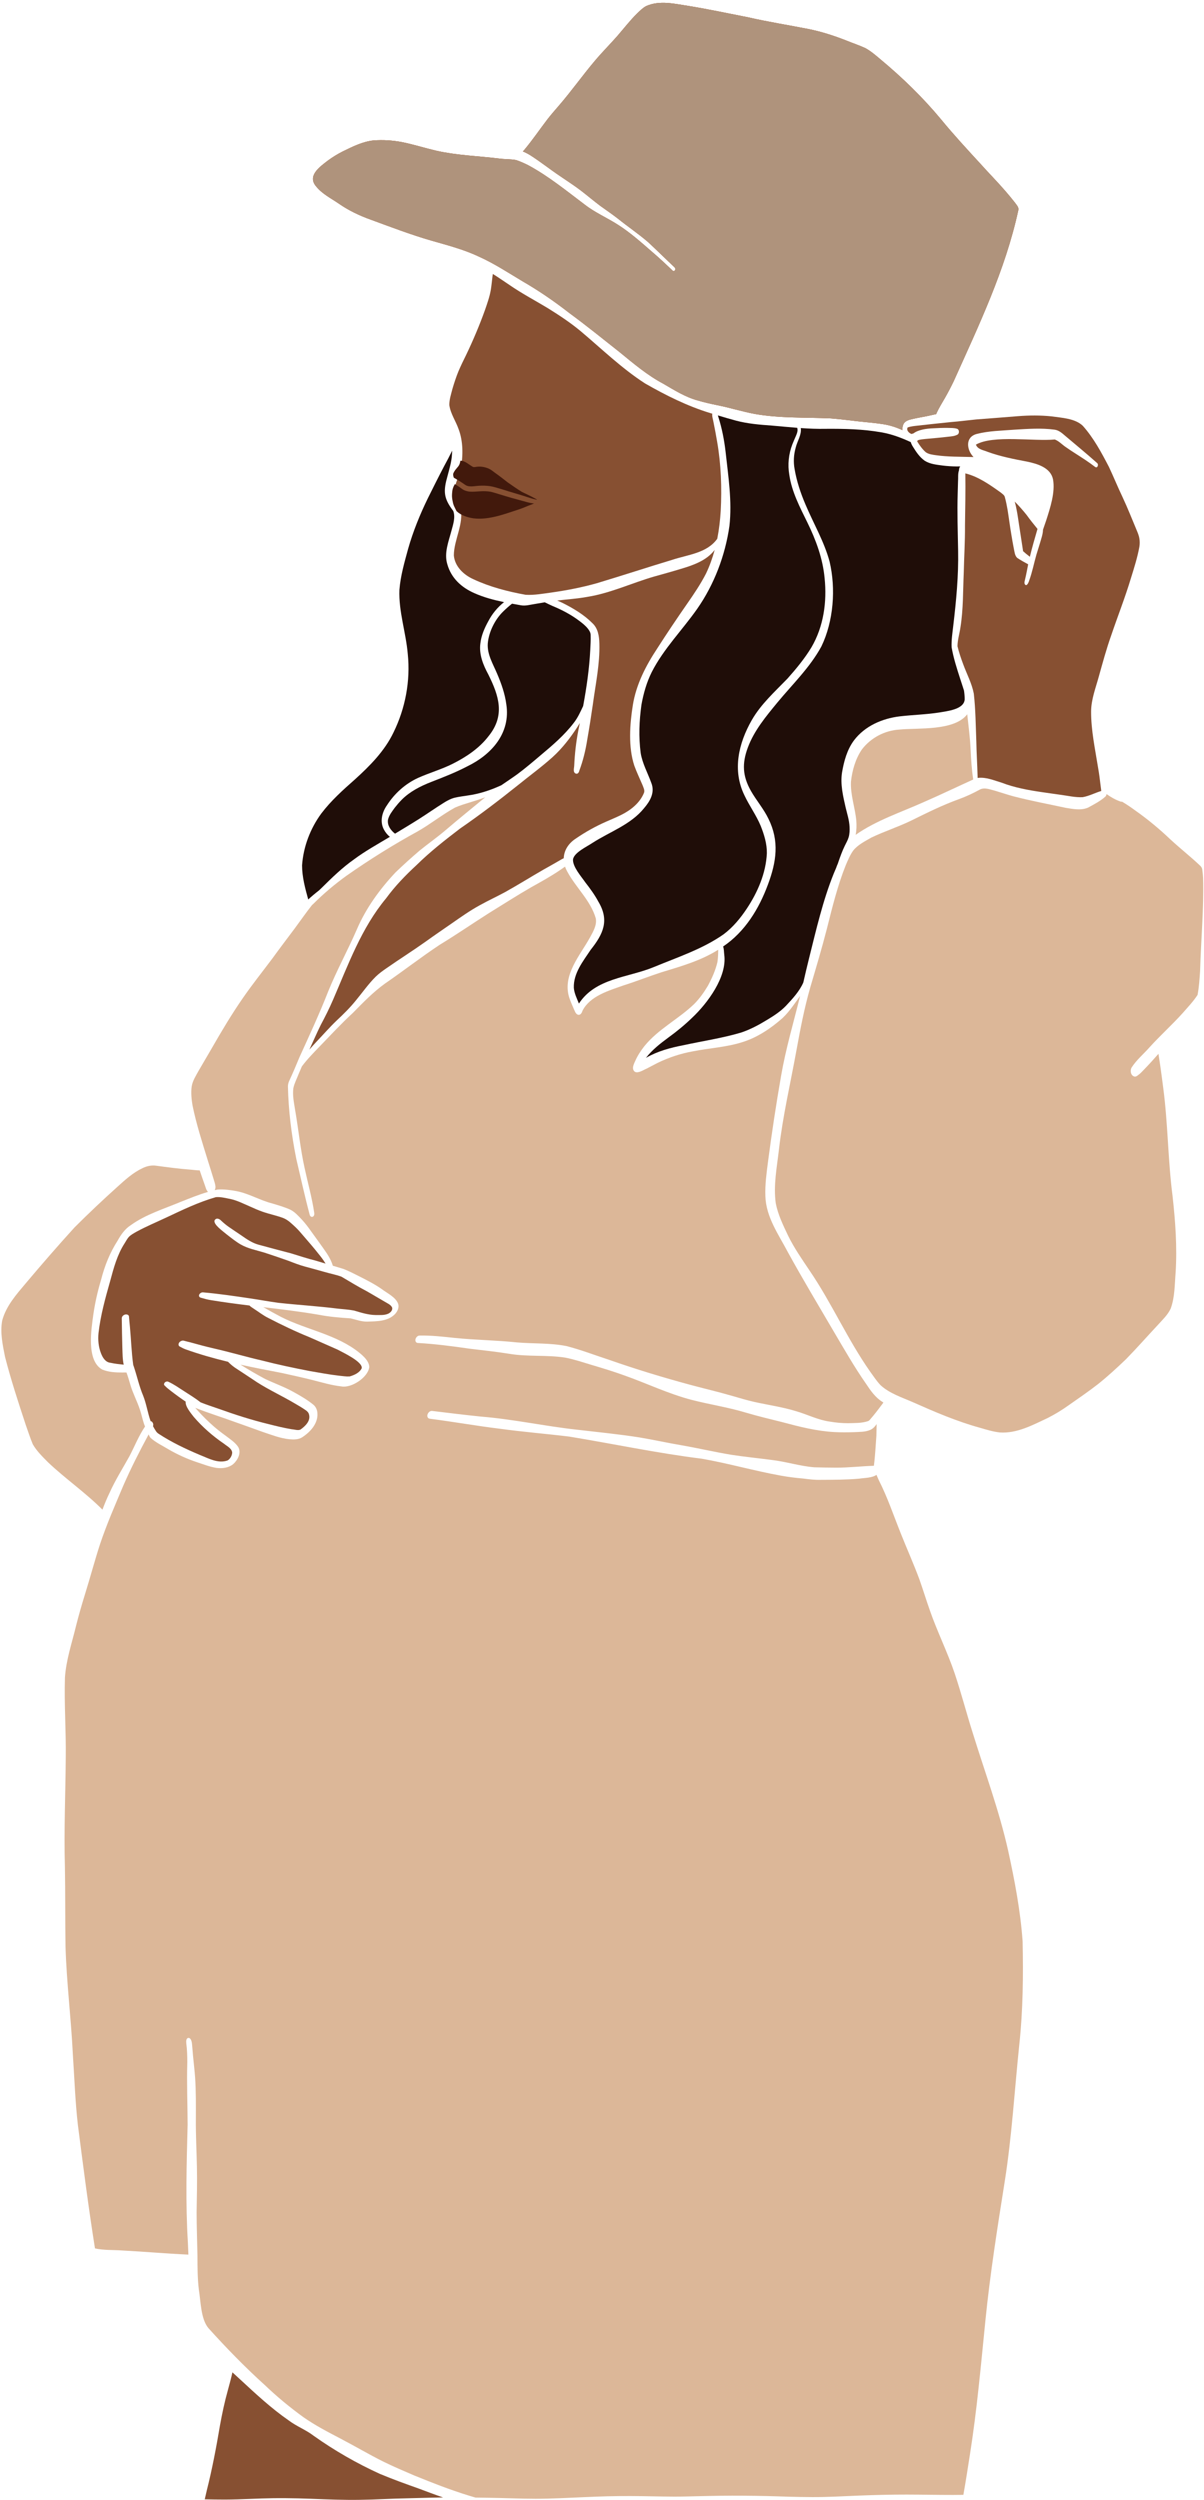
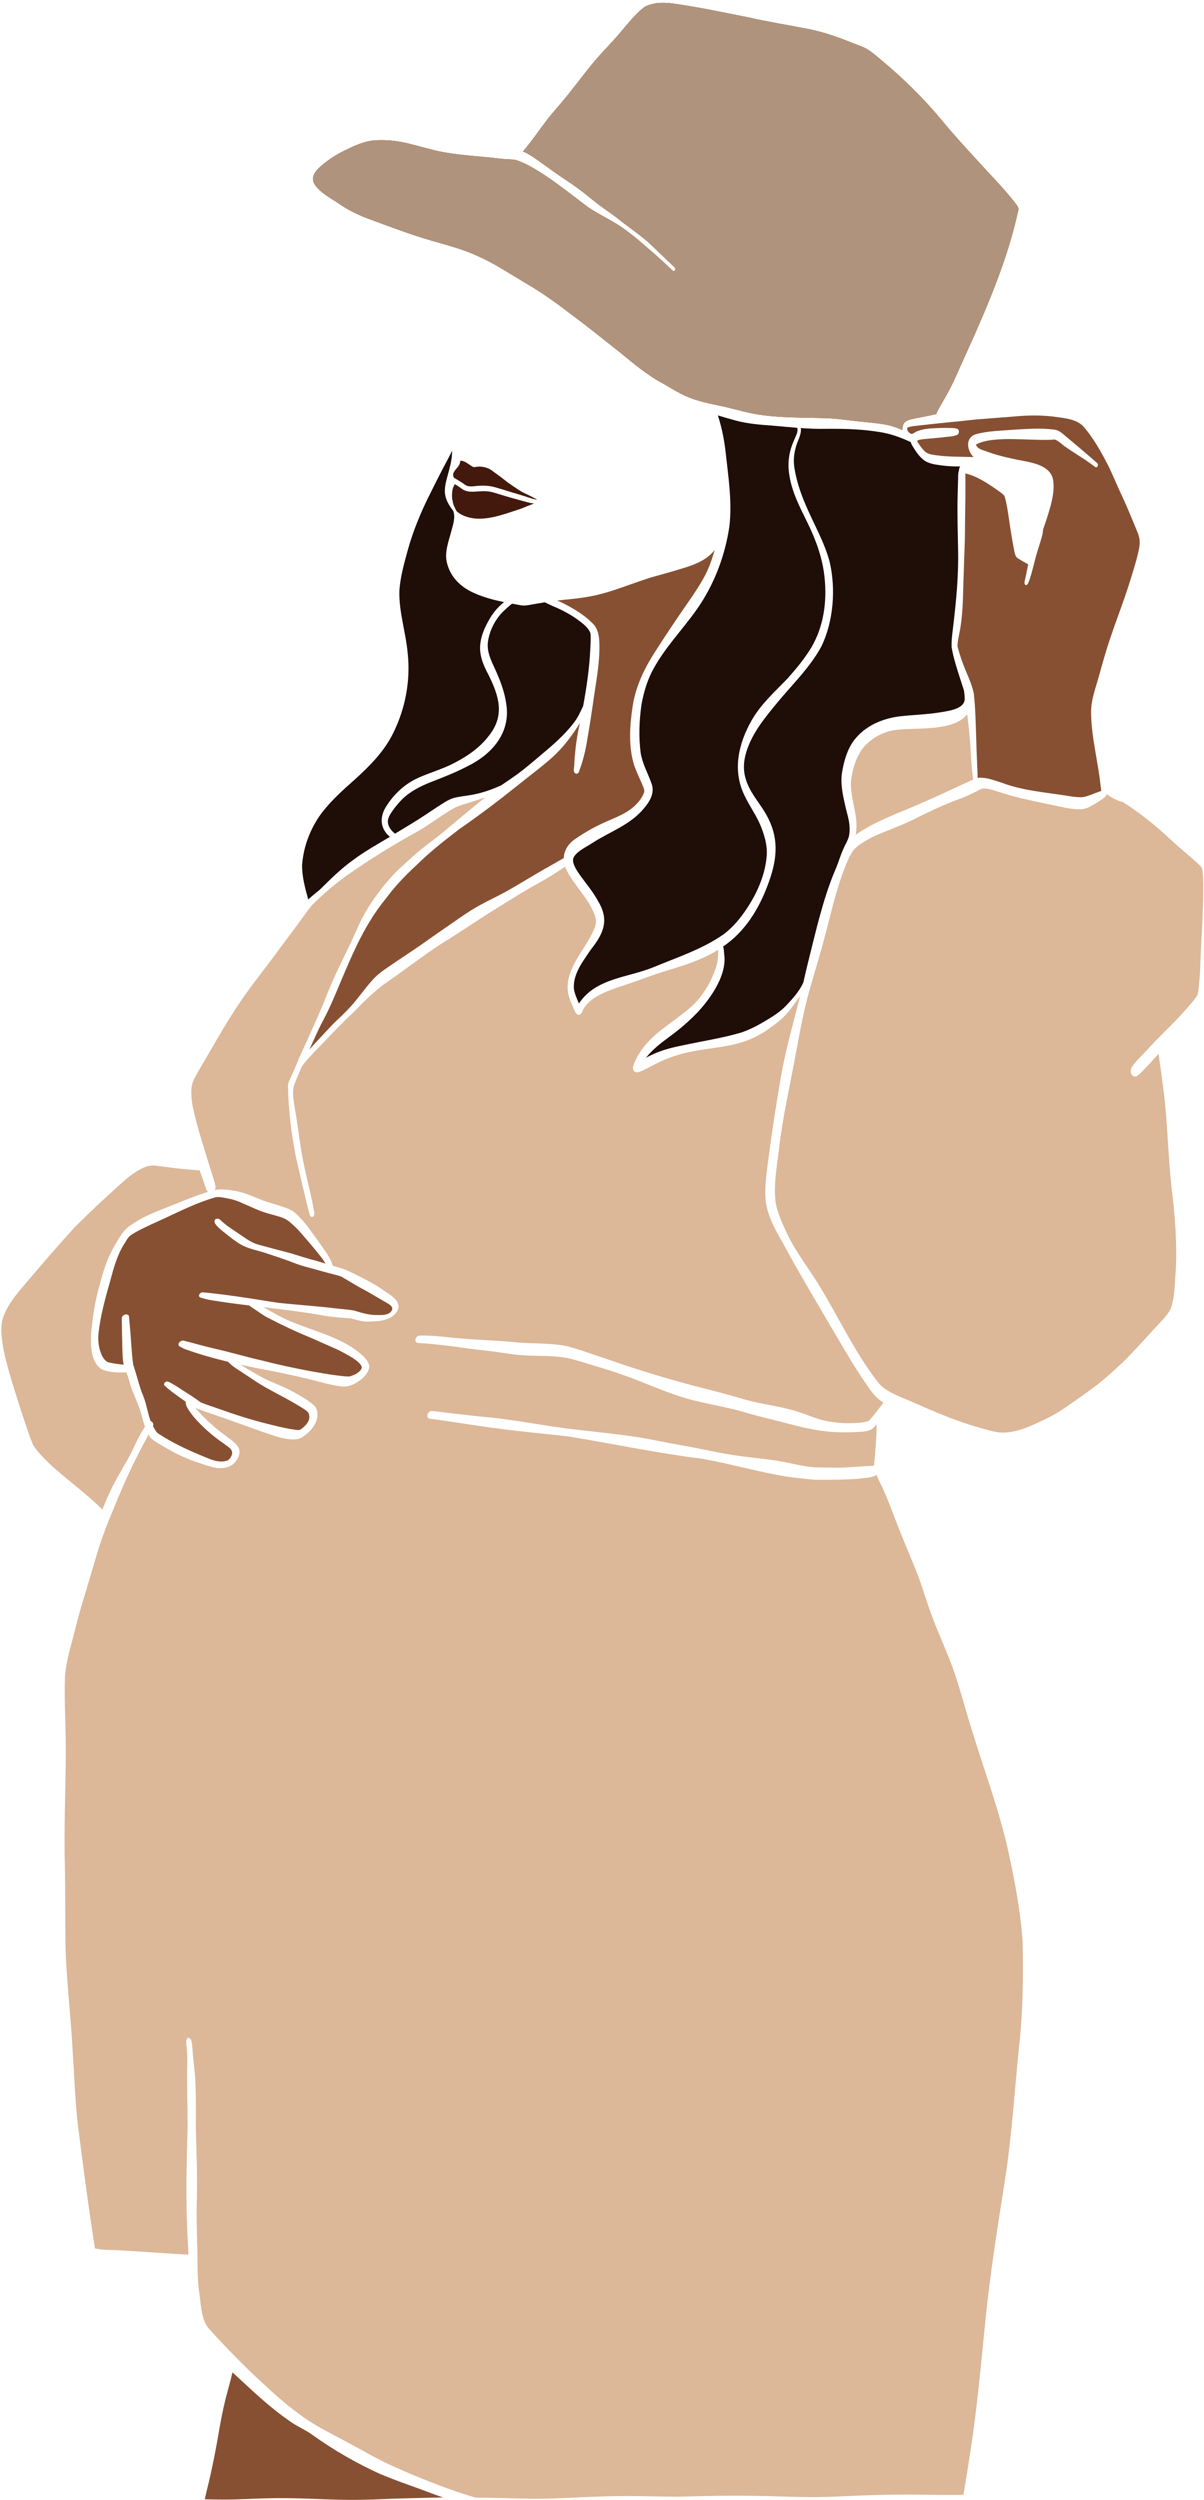
<svg xmlns="http://www.w3.org/2000/svg" height="3786.2" preserveAspectRatio="xMidYMid meet" version="1.0" viewBox="587.1 104.8 1824.9 3786.2" width="1824.9" zoomAndPan="magnify">
  <g>
    <g id="change1_1">
-       <path d="M1674.04,773.65c5.98,34.07,7.32,70.11,5.46,104.8c-0.85,14.13-2.49,28.33-5.24,42.3 c-0.07,0.1-0.15,0.2-0.22,0.3c-15.73,21.65-44.26,23.76-67.85,31.57c-38.28,11.54-76.26,24.02-114.56,35.51 c-22.34,6.28-45.16,10.71-68.12,13.99c-13.16,1.74-26.41,4.28-39.72,3.5c-27.14-4.88-54.3-11.94-79.35-23.65 c-14.63-6.63-28.03-19.23-29.46-36.01c0.21-24.32,15.53-47.47,10.13-72.04c-3.36-12.34-14.32-16.84-8.76-31.4 c2.94-9.85,6.95-19.37,9.26-29.4c3.66-18.42,3.38-40.58-3.37-58.22c-4.25-12.3-12.27-23.47-14.08-36.5 c-0.17-8.45,2.68-16.66,4.73-24.77c2.61-8.9,5.5-17.72,9.01-26.31c3.63-8.49,7.63-16.78,11.75-25.04 c10.65-22.18,20.26-44.93,28.58-68.09c3.4-9.91,6.98-19.84,8.76-30.2c1.14-6.86,1.72-13.8,2.58-20.7c0.1-1.19,0.31-2.38,0.5-3.57 c8.57,5.2,16.71,11.07,25.08,16.57c19.1,13.2,39.7,23.94,59.5,36c16.79,10.44,33.32,21.4,48.55,34.06 c31.98,26.91,62.23,56.37,97.46,79.09c31.53,18.09,64.39,34.5,99.27,45.08c0.93,0.28,1.87,0.57,2.8,0.85 c-0.12,0.6-0.17,1.21-0.2,1.8c0.08,3.73,1.37,7.3,1.99,10.98C1670.56,753.94,1672.33,763.8,1674.04,773.65z" fill="#875032" />
-     </g>
+       </g>
    <g id="change1_2">
      <path d="M2313.98,919.91c0.78,4.35,0.78,8.79,0.06,13.16c-2.93,16.01-7.87,31.56-12.7,47.09 c-8.82,29.4-20.15,57.96-30,87.02c-7.29,20.46-12.92,41.43-18.79,62.33c-4.79,17.43-11.59,34.7-11.66,53 c-0.05,28.79,6,56.37,10.55,84.87c1.51,8.49,2.72,17.42,3.68,26.06c0.37,3.1,0.77,6.19,1.17,9.29c-0.16,0.06-0.32,0.12-0.48,0.17 c-9.28,2.9-18.09,7.55-27.71,9.25c-11.36,0.57-22.56-2.21-33.78-3.64c-9.33-1.36-18.68-2.58-28.01-3.99 c-20.76-3.03-41.46-6.81-61.1-14.36c-11.54-3.44-23.49-8.64-35.72-7.22c-0.2,0.04-0.41,0.09-0.61,0.13 c-0.05-1.73-0.11-3.26-0.11-4.31c-0.45-16.77-1.54-33.51-1.84-50.29c-0.96-24.4-1.09-48.92-3.84-73.19 c-2.95-15.51-10.67-29.62-16.04-44.36c-3.39-9.01-6.37-17.92-8.7-27.32c0.08-9.81,3.22-19.35,4.55-29.04 c4.31-27.13,3.73-54.75,4.94-82.12c0.54-23.85,2.04-47.66,1.88-71.52c0.38-26.4,0.93-52.78,0.53-79.18 c20.01,5.01,36.98,17.14,53.57,28.91c2.42,2.16,5.77,3.91,6.39,7.34c1.72,6.21,2.95,12.52,4.06,18.85 c2.07,12.77,3.62,25.61,5.86,38.36c1.12,6.59,2.17,13.32,3.54,19.97c1.18,4.97,1.27,10.75,5.17,14.54 c5.31,3.59,11.01,6.65,16.66,9.76c-0.68,3.23-1.32,6.46-1.9,9.72c-0.8,4.2-1.69,8.38-2.67,12.54c-0.53,2.39-1.54,4.96-0.76,7.39 c2.86,5.38,6.1-2.31,6.88-5.15c4.63-12.66,7.17-25.9,10.85-38.84c1.79-5.98,3.7-11.91,5.52-17.88c1.84-6.55,4.42-13.35,4.55-20.22 c1.59-4.68,3.21-9.34,4.81-13.99c6.02-18.74,14-42.69,10.36-62.34c-3.67-17.65-23.62-23.48-39.09-26.73 c-20.25-3.83-40.53-7.77-59.96-14.83c-6.35-2.73-15.13-3.56-17.8-10.93c26.05-15.01,87.55-4.72,119.6-7.8 c6.6,2.53,11.52,8.32,17.47,12.08c4.11,2.91,8.32,5.65,12.56,8.36c10.57,6.81,21.24,13.51,31.18,21.22 c3.57,2.39,5.58-3.94,2.93-5.94c-15.99-14.29-32.6-27.84-48.95-41.71c-4.56-3.96-9.42-8.1-15.62-8.89 c-20.01-2.72-40.33-1.21-60.42,0c-19.27,1.58-38.94,1.68-57.75,6.55c-17.73,4.95-14.99,24.27-4.6,34.93 c-0.77-0.01-1.53-0.03-2.3-0.04c-18.16-0.54-36.43-0.15-54.45-2.7c-5.41-0.82-11.17-1.36-15.74-4.64 c-5.23-4.66-9.42-10.48-13.02-16.48c0.42-0.46,0.77-0.99,1.05-1.57c3.64-1.32,7.63-1.52,11.46-1.97 c11.39-1.03,23.42-2.03,35.03-3.44c4.67-0.5,9.59-0.84,13.76-3.2c2.89-1.69,2.77-7.4-0.47-8.67c-4.66-1.62-9.75-1.24-14.62-1.43 c-7.33-0.08-14.65,0.16-21.97,0.62c-9.36,0.31-22.6,2.06-29.64,7.64c-0.01,0-0.01,0.01-0.01,0.01c-1.03,0.24-2.01,0.61-3.01,0.96 c-3.9-1.38-8.22-5.48-5.95-9.9c5.02-1.84,10.44-2.21,15.72-2.84c16.86-1.89,33.73-3.71,50.61-5.4c11.78-0.88,25.4-2.72,37.56-3.91 c21.13-1.66,42.26-3.15,63.37-4.95c16.91-1.32,33.92-1.48,50.8,0.29c15.57,2.28,35.64,2.96,47.49,14.35 c16.44,18.48,28.1,40.23,39.55,62.21c7.08,15.01,13.32,30.41,20.48,45.39c8.22,17.46,14.89,34.64,22.51,52.76 C2311.96,912.64,2313.47,916.74,2313.98,919.91z" fill="#875032" />
    </g>
    <g id="change1_3">
      <path d="M1670.33,937.68c-3.3,12.28-7.6,24.26-13.1,35.75c-8.24,16.03-18.35,31.02-28.65,45.78 c-15.49,22.27-30.64,44.79-45.28,67.64c-17.25,26.08-31.9,54.38-36.95,85.56c-4.68,29.36-7.19,63.56,2.21,92.11 c3.66,10.08,8.33,19.73,12.54,29.58c1.24,3.54,3.41,7.28,2.25,11.11c-6.27,15.8-20.44,26.8-35.3,34.11 c-7.21,3.52-14.62,6.57-21.97,9.8c-16.1,7.06-31.55,15.66-46.05,25.59c-11.49,7.39-18.05,18.16-18.46,29.89 c-0.94,0.38-1.83,0.85-2.59,1.26c-9.35,5.37-18.65,10.79-28.1,15.98c-19.55,11.22-38.66,23.22-58.37,34.16 c-12.77,6.9-25.35,12.67-38.31,19.86c-14.76,8.05-28.49,17.79-42.27,27.38c-13.38,9.21-26.77,18.39-39.97,27.87 c-19.32,13.71-39.38,26.34-58.81,39.89c-5.75,3.97-11.53,8.09-16.54,12.96c-11.26,11.15-20.3,24.27-30.41,36.41 c-8.75,10.8-18.64,20.53-28.78,30c-11.06,10.59-21.1,22.17-31.66,33.24c-3.29,3.56-6.57,7.16-9.75,10.85 c5.79-12.42,11.14-25.05,17.24-37.32c6.66-12.5,13.06-25.14,18.65-38.16c22.96-53.02,42.93-108.69,80.41-153.65 c13.5-18.5,29.33-34.81,46.14-50.35c20.51-20.19,43.22-37.96,66.08-55.39c30.18-20.75,59.27-42.97,87.88-65.83 c17.35-14.09,35.5-27.25,52.14-42.21c14.64-13.24,26.79-28.97,37.56-45.46c1.32-2.06,2.61-4.15,3.87-6.26 c-0.79,3.92-1.6,7.85-2.41,11.79c-3.31,17.3-5.32,34.81-6.1,52.41c-0.09,4.2-2.64,10.84,2.87,12.57c2.77,0.55,4.44-2.38,4.9-4.75 c5.7-15.3,9.54-31.15,12.03-47.29c3.1-17.53,5.83-35.11,8.39-52.72c4.09-30.65,10.77-61.22,9.9-92.28 c-0.24-11.06-1.98-23.03-10.52-30.92c-12.81-12.86-28.72-22.34-44.84-30.46c-2.83-1.4-5.72-2.67-8.64-3.85 c15.26-1.83,30.66-2.79,45.79-5.56c34.96-5.59,67.16-20.89,100.95-30.7c12.62-3.55,27.33-7.57,40.33-11.56 C1637.42,961,1658.1,953.85,1670.33,937.68z" fill="#875032" />
    </g>
    <g id="change1_4">
      <path d="M1181.36,2084.87c1.36,4.21-2.4,7.94-5.94,9.6c-5.94,2.62-12.68,1.9-19.03,1.99 c-11.24-0.18-21.92-3.6-32.57-6.77c-8.09-1.6-16.35-2.03-24.54-2.91c-29.9-3.77-59.98-5.54-89.91-8.8 c-14.73-1.93-28.34-4.58-43.43-6.77c-23.57-3.52-47.2-6.97-70.94-9.1c-2.42-0.3-5.18,1.36-6.03,3.65 c-0.75,1.99,0.32,3.86,2.34,4.39c5.36,1.55,10.71,3.06,16.24,3.86c19.22,3.15,38.45,5.66,57.67,8.01c1.86,2.03,4.93,3.64,6.76,5 c7.23,4.63,14.01,10.06,21.89,13.94c20.27,10.44,40.8,20.34,61.94,28.89c14.22,6.37,28.54,12.48,42.75,18.85 c7.71,4.21,38.76,18.51,36.78,28.38c-3.36,6.9-11.3,10.37-18.36,12.4c-5.39,0.3-10.83-0.7-16.2-1.19 c-14.9-1.7-29.65-4.53-44.43-7.06c-24.02-4.63-48.01-9.65-71.7-15.79c-24.46-5.61-48.56-12.72-73.05-18.32 c-12.15-2.76-24.17-6.02-36.17-9.35c-3.23-0.83-6.51-1.5-9.71-2.46c-2.52-0.75-5.61,0.83-7.06,2.86c-1.32,1.84-1.47,4.68,0.77,5.92 c2.77,1.51,5.57,3.04,8.53,4.15c21.24,7.62,42.91,13.74,64.8,19.02c3.17,3.27,6.64,6.23,10.39,8.85 c11.24,7.44,22.57,14.73,33.75,22.28c18.42,11.71,38.31,20.86,57.09,31.98c5.57,3.16,11.05,6.48,16.32,10.1 c2.53,1.67,4.67,3.92,5.27,6.99c2.38,9.59-5.95,17.42-13.07,22.46c-4.02,1.75-8.72-0.21-12.95-0.44 c-11.91-1.97-23.68-4.84-35.36-7.83c-25.7-6.2-50.83-14.32-75.7-23.22c-9.12-3.16-18.33-6.13-27.29-9.73 c-7.93-6.13-16.48-11.4-24.91-16.83c-7.87-4.96-15.45-10.49-23.95-14.34c-1.9-0.93-4.2-0.28-5.61,1.25 c-1.15,1.26-1.52,3.14-0.19,4.39c0.43,0.39,0.86,0.8,1.28,1.22c2.32,2.42,5.07,4.44,7.71,6.54c7.57,5.88,15.15,11.4,22.99,16.67 c-0.86,7.44,8.48,18.16,12.27,23.15c13.37,15.51,28.85,29.07,45.78,40.57c4.56,3.76,11.59,6.85,12.46,13.31 c-0.14,4.61-2.95,9.63-6.92,12.02c-14.5,5.28-29.21-3.29-42.5-8.47c-21.36-9.06-42.54-19.06-61.97-31.8 c-1.76-1.12-3.23-2.54-4.34-4.32c-1.52-2.35-2.96-4.77-4.28-7.23c0.24-0.78,0.38-1.59,0.37-2.44c-0.05-2.1-1.67-5.05-4.01-5.23 c-4.48-12.56-6.32-25.94-11.25-38.39c-5.84-13.74-8.99-28.33-13.64-42.46c-0.05-0.23-0.13-0.45-0.22-0.67 c-0.41-1.22-0.82-2.44-1.26-3.66c-2.63-19-3.2-38.22-4.97-57.31c-0.47-5.32-1.12-10.61-1.46-15.95c-0.19-2.9-3.71-3.61-5.97-3 c-2.7,0.74-5.08,3.06-4.95,5.97c0.24,14.88,0.42,29.76,0.88,44.64c0.35,8.39,0.2,17.08,2.06,25.31c-6.66-0.74-13.36-1.34-19.9-2.86 c-7.75-0.71-11.95-7.72-14.53-14.31c-3.83-9.81-4.79-20.43-3.75-30.86c3.16-27.31,10.14-52.17,17.75-79.02 c5.25-19.61,10.62-39.53,21.77-56.75c2.02-3.24,3.81-6.68,6.31-9.59c3.37-3.45,7.69-5.7,11.84-8.06 c14.68-8.01,30.15-14.4,45.25-21.54c24.42-11.48,48.76-23.24,74.82-30.72c7.3-0.7,14.6,1.34,21.73,2.67 c10.78,2.27,20.12,7.2,30.36,11.59c6.19,2.79,12.42,5.57,18.85,7.8c10.38,3.65,21.28,5.72,31.57,9.65 c7.29,2.96,12.91,8.78,18.6,14.02c4.28,4.11,8.2,8.78,12.43,13.71c7.27,8.53,14.74,16.91,21.64,25.74 c4.05,4.96,7.97,9.99,11.21,15.45c-4.86-1.43-9.74-2.88-14.67-4.4c-12.78-3.19-25.26-7.33-37.85-11.18 c-16.48-4.38-33-8.6-49.43-13.15c-9.61-2.7-17.83-8.49-25.93-14.1c-6.41-4.38-12.92-8.59-19.27-13.05 c-3.81-2.73-7.42-5.72-10.85-8.92c-2.75-3.02-7.41-5.21-10.11-0.87c-2.8,6.24,13.5,17.26,18.22,21.43 c6.9,5.33,13.7,10.85,21.25,15.25c11.02,6.32,23.65,8.61,35.68,12.26c12.49,4.01,24.91,8.31,37.28,12.69 c8.14,3.16,16.28,6.33,24.73,8.59c9.68,2.56,19.31,5.28,28.95,7.96c8.62,2.57,17.55,4.19,26.01,7.26 c12.64,7.44,25.15,15.14,38.17,21.93c9.09,5.08,17.95,10.54,27,15.7C1173.81,2078.57,1179.04,2080.36,1181.36,2084.87z" fill="#875032" />
    </g>
    <g id="change1_5">
      <path d="M1222.34,3873.99c12.06,4.52,24.15,9.07,36.35,13.26c-13.36,0.17-26.7,0.55-40.06,0.92 c-10.87,0.3-21.74,0.5-32.61,0.85c-11.79,0.37-23.57,1.03-35.36,1.38c-11.9,0.36-23.79,0.61-35.69,0.5 c-12.5-0.12-25-0.48-37.5-0.94c-12.82-0.48-25.64-1.02-38.47-1.32c-12.81-0.29-25.6-0.43-38.4-0.24 c-11.27,0.16-22.53,0.57-33.79,1.01c-12.99,0.51-25.97,1-38.97,1.03c-10.14,0.03-20.27-0.2-30.41-0.38 c1.07-4.66,2.12-9.32,3.22-13.98c7.92-31.22,14.38-65.27,19.77-97.4c3.28-18.19,7.13-36.27,12.1-54.07 c2.42-8.92,4.92-17.84,6.86-26.87c4.09,3.81,8.21,7.58,12.34,11.33c23.35,21.6,46.7,43.32,72.92,61.48 c11.94,9.05,26.22,14.26,38.08,23.44c31.43,22.28,65.14,41.64,100.22,57.58C1182.44,3859.76,1202.41,3866.88,1222.34,3873.99z" fill="#875032" />
    </g>
    <g id="change2_1">
      <path d="M1836.97,980.47c3.71,35.83-1.52,73.25-19.91,104.64c-10.31,17.1-23.14,32.56-36.39,47.45 c-19.2,19.86-40.19,38.61-54.08,62.83c-20.15,35.16-29.67,76.06-11.14,113.98c7.46,15.85,17.94,30.14,24.7,46.36 c5.22,13.15,9.51,27.08,9.28,41.35c-1.39,30.2-13.88,58.95-30.43,83.88c-9.73,14.62-21.09,28.36-35.22,38.93 c-32.11,22.46-69.87,34.66-105.76,49.59c-39.07,16.12-88.11,16.42-113.45,55.23c-3.01-7.52-7.08-15.47-7.74-23.84 c-0.67-22.04,13.84-40.03,25.61-57.65c19.04-23.96,28.66-44.52,11.5-72.99c-5.57-10.39-12.56-19.9-19.79-29.18 c-6.19-9.03-19.31-23.64-18.55-34.78c1.85-10.5,21.17-19.2,29.79-25.07c26.24-16.86,57.67-27.4,77.83-52.29 c9.27-10.75,16.85-23.92,11.1-38.27c-5.44-15.12-13.55-29.42-16.16-45.45c-3.15-24.71-2.26-48.1,1.18-73.09 c3.1-17.07,7.87-34.01,15.67-49.56c17.98-35.19,46.27-63.54,68.84-95.67c25.79-36.93,42.42-80.76,48.82-125.29 c4.32-37.76-1.83-75.67-5.88-113.19c-2.08-17.51-5.43-34.88-10.79-51.69c-0.27-0.75-0.54-1.73-0.84-2.76 c9.03,2.72,18.08,5.4,27.19,7.85c17.94,4.78,36.56,6.29,55.04,7.59c12.56,1.08,25.26,2.35,38.02,3.34 c1.41,4.02-0.22,8.27-1.83,12.06c-1.72,4.03-3.75,8.45-5.51,12.98c-5.64,14.66-7.32,30.71-4.61,46.2 c3.7,25.8,16.1,49.14,27.43,72.28C1823.9,922.67,1834.24,950.94,1836.97,980.47z" fill="#1f0d08" />
    </g>
    <g id="change2_2">
      <path d="M2048.21,1150.6c0.67,4.46,1.08,8.95,1.06,13.49c-1.02,15.3-26.78,17.72-38.68,19.82 c-20,3.11-39.29,3.47-59.87,5.85c-26.32,3.16-52.72,14.6-69.05,36.12c-10.7,14.2-15.44,31.91-18.35,49.19 c-2.66,17.67,1.57,35.36,5.47,52.52c2.3,9.7,5.51,19.28,5.98,29.31c0.26,5.36,0.16,10.77-1.38,15.94 c-1.33,4.56-3.81,8.66-5.84,12.92c-3.92,8.02-6.9,16.43-9.83,24.85c-0.47,2.18-2.3,5.35-3.12,8.26c-1.29,2.98-2.57,5.98-3.81,8.98 c-16.7,41.5-26.63,85.32-37.48,128.61c-3.06,12.06-5.83,24.2-8.61,36.34c-5.9,13.47-16.35,24.62-26.34,35.35 c-8.37,8.65-18.48,15.18-28.74,21.35c-12.48,7.62-25.44,14.57-39.36,19.19c-28.55,8.45-58.19,12.76-87.27,19.11 c-19.68,3.78-39.38,9.03-56.83,19.17c9.41-12.09,21.56-21.63,33.82-30.66c12.74-9.21,24.9-19.18,36.19-30.11 c23.22-21.84,53.11-61.86,48.71-95.2c-0.56-4.12-0.33-8.74-1.74-12.71c33.06-22.22,54.34-57.03,67.93-93.86 c12.8-34.22,17.61-65.75,0.75-99.6c-7.22-15.03-18.3-27.68-26.52-42.12c-12.8-22.59-13.69-41.71-4.64-65.9 c9.58-25.71,27.43-46.98,44.64-67.93c22.91-27.71,49.5-53.2,66.77-85.03c18.48-38.14,22.12-87.59,12.41-128.61 c-8.23-30.34-24.38-57.6-36.54-86.41c-7.35-17.24-13.34-35.07-16.46-53.59c-2.02-10.84-1.34-21.91,1.66-32.52 c2.24-9.62,9.27-19.62,7.68-29.62c12.61,0.89,25.27,1.43,37.89,1.15c28.13-0.19,56.47,0.41,84.24,5.33 c15.67,2.64,30.27,8.21,44.61,14.81c0.59,2.12,1.66,4.46,3.3,7.02c4.83,7.77,10.18,15.85,17.78,21.17c8.1,5.17,18,6.01,27.31,7.3 c7.01,0.86,14.09,1.33,21.16,1.37c1.82-0.01,3.64-0.02,5.46-0.06c-1.09,1.19-1.8,3.11-1.95,5.97c-1.88,5.4-0.96,11.4-1.44,17.04 c-0.18,5.99-0.38,11.99-0.5,17.99c-0.89,28.73,0.12,57.45,0.64,86.17c0.79,38.08-2.86,76.17-7.35,114.06 c-1.23,10.89-2.99,21.83-2.49,32.8c2.83,16.29,7.99,32.19,13.07,47.91C2044.36,1138.97,2046.44,1144.74,2048.21,1150.6z" fill="#1f0d08" />
    </g>
    <g id="change2_3">
      <path d="M1482.35,1066.85c0.26,7.43-0.21,14.9-0.59,22.31c-1.46,28.71-5.58,56.8-10.77,84.94 c-4.18,8.86-8.16,17.83-14.29,25.58c-14.13,18.53-32.01,33.79-49.99,48.83c-11.76,9.94-23.44,19.98-35.84,29.11 c-7.88,5.67-15.99,11.02-23.99,16.51c-0.79,0.34-1.58,0.69-2.37,1.04c-15.47,6.96-31.69,12.12-48.53,14.44 c-6.35,1.04-12.79,1.72-19.07,3.2c-6.13,1.41-11.7,4.41-16.99,7.72c-12.67,7.86-24.84,16.48-37.42,24.46 c-12.11,7.67-24.42,15.02-36.69,22.44c-6.46-5.07-11.93-12.49-10.66-21.06c1.55-6.92,6.19-12.61,10.27-18.25 c2.95-3.78,6.61-8.06,10.56-12.1c12.47-12.49,28.44-20.6,44.73-26.96c18.53-7.17,37.09-14.41,54.72-23.64 c36.96-17.92,65.74-50.4,59.11-93.8c-2.13-16.14-7.58-31.63-13.99-46.52c-6.21-14.78-15.31-29.29-14.12-45.94 c1.57-17.32,10.78-35.98,23.21-48.09c4.3-4.24,8.82-8.25,13.55-11.99c4.57,0.85,9.14,1.67,13.69,2.49 c6.85,1.19,13.62-0.92,20.35-1.92c5.19-0.87,10.37-1.79,15.55-2.65c4.01,1.99,8.07,3.87,12.15,5.73 c14.1,5.84,27.62,12.9,39.85,22.13c4.88,3.62,9.73,7.43,13.51,12.24C1480.49,1059.96,1482.45,1063.13,1482.35,1066.85z" fill="#1f0d08" />
    </g>
    <g id="change2_4">
      <path d="M1327.23,1126.25c16.26,32.67,25.69,62.08,0.52,93.31c-14.24,18.59-34.12,31.79-54.85,42.19 c-16.77,8.34-34.85,13.47-51.9,21.1c-19.41,8.81-35.9,23.6-47.36,41.52c-7.54,10.64-11.14,24.99-4.56,36.98 c2.21,3.99,5.21,8.01,8.99,10.79c-0.83,0.5-1.65,1.01-2.48,1.51c-17.48,10.48-35.38,20.38-51.76,32.59 c-17.93,12.57-33.61,27.87-49.14,43.21c-1.34,1.29-2.69,2.59-4.05,3.88c-5.65,4.34-11.1,8.93-16.36,13.74 c-4.64-16.82-9.36-34.16-9.34-51.71c1.98-28.2,12.39-55.6,29.06-78.37c14.68-19.4,32.78-35.63,50.94-51.64 c22.85-20.7,45.03-43,58.53-71.12c17.99-36.49,25.9-78.32,21.7-118.83c-2.75-32.58-13.95-64.34-12.68-97.23 c1.65-21.17,7.61-41.7,13.19-62.1c7.48-26.42,17.86-51.87,29.87-76.55c8.09-16.25,16.19-32.53,24.64-48.6 c4.25-7.81,8.41-15.67,12.31-23.66c-0.07,1.7-0.18,3.5-0.32,5.39c-0.5,11.17-3.84,21.91-6.67,32.66 c-6.6,23.25-6.39,33.73,8.6,53.35c3.55,9.69-0.2,20.4-2.73,29.92c-4.3,16.32-11.54,34-6.21,50.99 c5.9,20.82,21.35,34.97,40.71,43.49c14.43,6.46,29.75,10.48,45.23,13.68c-9.77,7.66-17.87,17.5-23.63,28.47 c-5.95,10.7-11.05,22.28-12.34,34.56C1313.05,1096.25,1319.52,1112.03,1327.23,1126.25z" fill="#1f0d08" />
    </g>
    <g id="change3_1">
      <path d="M2125.15,411.34c2.48,3.75,6.79,7.38,5.3,12.26c-19.59,90.26-60.04,174.43-97.71,258.31 c-4.1,8.55-8.49,16.93-13.17,25.17c-4.43,7.75-9.25,15.28-12.94,23.42c-0.22,0.46-0.39,0.95-0.52,1.45 c-2.96,0.63-5.92,1.29-8.87,1.98c-9.51,2.19-19.21,3.5-28.67,5.84c-7.16,1.68-12.33,4.15-13.45,11.99 c-0.29,1.52-0.35,3.03-0.21,4.5c-9.71-4.46-19.94-7.76-30.55-9.22c-8.7-1.33-17.42-2.19-26.18-3.03 c-16.59-1.55-34.58-4.27-51.64-5.53c-38.45-1.74-77.24,0-115.31-6.74c-19.26-3.58-37.97-9.53-57.19-13.31 c-9.82-2.05-19.61-4.2-29.24-7.06c-18.97-5.14-35.67-15.73-52.49-25.51c-24.13-12.79-44.92-30.48-65.96-47.66 c-25.43-20.08-50.6-40.5-76.74-59.64c-22.49-17.55-46.03-33.65-70.75-47.92c-21.77-13.01-43.05-27.04-66.29-37.38 c-23.02-10.89-47.76-17.18-72.15-24.2c-30.87-8.92-60.88-20.44-91.02-31.47c-17.24-6.11-33.73-13.97-48.79-24.4 c-11.73-8.07-25.1-14.63-34.19-25.86c-14.21-16.24,5.33-29.85,17.46-39.2c7.15-5.29,14.75-9.96,22.7-13.96 c14.82-7.26,30.04-14.91,46.67-16.7c14.78-1.06,28.53-0.17,43.33,2.6c17.5,3.54,34.55,8.97,51.93,13.04 c31.53,7.07,63.63,7.94,95.69,11.86c8.35,1.2,16.92,0.6,25.2,2.27c6.13,2.02,12.02,4.71,17.81,7.54c31,16.62,58.31,39,86.32,60.06 c15.62,12.09,33.92,19.91,50.47,30.56c18.14,11.61,34.3,25.9,50.5,40.02c11.14,9.45,21.8,19.46,32.37,29.53 c1.14,1.08,2.72,0.28,3.33-0.93c0.71-1.43,0.45-3.28-0.71-4.38c-13.43-12.59-26.46-25.59-39.96-38.08 c-14.63-12.63-30.72-23.45-45.76-35.56c-8.77-6.81-17.96-13.03-26.95-19.51c-9.75-7.32-19.03-15.21-28.68-22.63 c-10.42-8.02-21.53-15.05-32.35-22.5c-15.2-10.2-29.56-21.65-44.99-31.49c-3.55-2.17-7.29-4.12-11.17-5.71 c0.77-0.81,1.51-1.64,2.23-2.48c12.42-14.85,23.32-30.9,35.07-46.28c5.16-6.68,11.19-13.5,17.13-20.44 c19.06-21.99,35.85-45.79,54.64-68c10.99-13.07,23.11-25.15,34.38-37.97c9.81-11.41,19.06-23.32,29.78-33.92 c4.24-4.06,8.48-8.31,13.7-11.11c20.87-9.12,43.13-3.29,65.03-0.02c30.02,4.89,59.76,11.29,89.61,17.13 c29.98,6.87,60.38,11.62,90.54,17.55c20.27,4.04,39.99,10.38,59.17,18.01c9.24,3.75,18.7,6.9,27.77,11.04 c8.33,4.57,15.58,10.84,22.8,16.93c33.23,27.64,64.32,57.76,91.95,91.02c19.09,23.25,39.51,45.31,59.86,67.43 c12.38,13.86,25.5,27.03,37.62,41.11C2115.78,399.8,2120.59,405.47,2125.15,411.34z" fill="#dcb798" />
    </g>
    <g id="change3_2">
      <path d="M2062.18,1285.4c-0.68,0.3-1.36,0.6-2.03,0.91c-10.37,4.78-20.78,9.48-31.13,14.33 c-13.85,6.48-27.76,12.82-41.78,18.93c-34.79,15.61-71.82,27.58-103.24,49.61c1.44-7.02,1.51-14.33,1.01-21.46 c-1.84-19.75-9.03-38.9-8.13-58.91c1.87-17.13,6.78-34.63,16.59-48.95c13.56-17.75,34.7-28.81,56.96-30.13 c27.82-2.78,83.26,2.54,102.72-23.22c1.91,17.9,4.32,35.75,5.12,53.75C2058.91,1254.57,2059.96,1270.46,2062.18,1285.4z" fill="#dcb798" />
    </g>
    <g id="change1_6">
-       <path d="M2159.64,905.86c-4.08,14-8.16,28.03-11.57,42.22c-0.41-0.33-0.82-0.65-1.21-0.96 c-3.08-2.41-6.17-4.84-9.06-7.5c-1.96-13.4-4.18-26.77-6.16-40.16c-1.79-11.69-3.3-23.61-6.55-35.02 c6.22,6.2,12.09,12.85,17.96,20.14C2148.29,891.9,2153.93,898.89,2159.64,905.86z" fill="#875032" />
-     </g>
+       </g>
    <g id="change3_3">
      <path d="M2410.61,1434.39c1.29,46.96-3.22,93.88-4.52,140.81c-0.85,12.17-1.55,24.45-3.86,36.44 c-6.34,9.81-14.57,18.35-22.22,27.14c-16.26,18.11-34.42,34.3-50.94,52.6c-8.82,9.94-19.26,18.63-26.52,29.82 c-3.03,4.43-1.81,12.59,3.94,14.05c2.02,0.46,3.87-0.68,5.37-1.97c3.54-2.39,6.37-5.61,9.32-8.68c3.91-4.07,7.8-8.18,11.61-12.35 c3.41-3.8,6.79-7.61,10.17-11.43c0.84,6.16,1.95,12.27,2.8,18.42c1.56,10.95,2.99,21.93,4.41,32.91 c7.24,54.4,7.11,109.47,14.15,163.88c4.28,38.56,7.13,77.32,4.66,116.12c-1.5,18.15-1.12,37.02-7.38,54.33 c-4.39,9.71-12.43,17.06-19.44,24.88c-16.23,17.32-31.9,35.17-48.52,52.12c-13.54,12.93-27.33,25.64-41.96,37.34 c-14.33,11.22-29.41,21.43-44.29,31.89c-10.26,7.42-21.09,13.98-32.38,19.71c-22.73,10.66-46.62,23.62-72.46,21.87 c-10.35-1.13-20.39-4.25-30.35-7.17c-34.99-9.58-68.28-23.95-101.37-38.62c-16.85-7.4-35.23-13.14-49.06-25.77 c-5.87-6.15-10.52-13.29-15.5-20.15c-34.38-48.77-58.35-103.98-91.97-153.29c-11.57-17.26-23.55-34.34-32.69-53.06 c-7.52-15.81-15.37-31.82-18.69-49.13c-3.75-26.98,1.72-54.22,4.79-81.02c5.76-50.8,17.52-100.6,26.62-150.85 c5.79-31.69,11.83-63.35,20.7-94.34c8.95-30.41,17.52-58.95,25.58-90.27c8.1-32.24,16.05-64.64,28.44-95.57 c2.92-6.73,6.53-15.54,11.27-22.06c7.08-8.86,17.71-14.01,27.35-19.61c19.87-9.52,40.96-16.23,60.79-25.9 c23.51-11.61,47.21-23.36,72.24-32.41c10.92-3.97,21.43-8.89,31.6-14.49c7.29-3.73,15.73,0.05,23.13,1.85 c9.22,2.77,18.35,5.84,27.65,8.37c26.24,6.83,52.96,11.78,79.46,17.5c11.1,1.79,23.28,4.28,33.95-0.46 c9.02-4.95,18.4-9.74,26.1-16.63c0.93-0.96,1.56-2.42,1.68-3.79c6.65,4.74,13.77,8.84,21.53,11.44c0.68,0.26,1.35,0.26,1.97,0.06 c6.95,4.14,13.67,8.64,20.16,13.45c18.69,13.15,36.27,27.72,52.84,43.45c14.56,13.54,30.26,25.82,44.73,39.44 c2.2,1.89,3.75,4.19,3.96,7.14C2410.04,1426.36,2410.35,1430.36,2410.61,1434.39z" fill="#dcb798" />
    </g>
    <g id="change3_4">
      <path d="M2137.08,3044.89c1.09,52.2,0.59,104.6-5.03,156.55c-7.21,68.91-11.19,138.21-22,206.7 c-11.11,70.14-22.27,140.29-29.35,210.98c-6.85,67.87-12.83,135.85-23.5,203.27c-3.16,20.4-6.31,40.64-9.93,60.92 c-5.37,0.08-10.75,0.13-16.13,0.13c-23.18,0.02-46.37-0.52-69.55-0.56c-24.04-0.03-48.08,0.6-72.11,1.52 c-23.68,0.9-47.36,2.41-71.06,2.3c-11.68-0.05-23.36-0.26-35.03-0.57c-11.29-0.31-22.57-0.78-33.86-1.01 c-23.33-0.49-46.65-0.75-69.97-0.44c-11.94,0.16-23.87,0.42-35.8,0.7c-11.54,0.27-23.1,0.64-34.64,0.6 c-22.07-0.07-44.13-0.8-66.2-0.86c-11.61-0.02-23.21,0.06-34.82,0.35c-11.37,0.29-22.73,0.74-34.09,1.24 c-25.14,1.09-50.27,2.57-75.43,2.52c-12.19-0.03-24.37-0.3-36.56-0.68c-11.59-0.36-23.18-0.64-34.77-0.83 c-6.54-0.11-13.08-0.22-19.62-0.31c-3.51-1.07-7.03-2.13-10.55-3.18c-27.64-8.49-54.58-19.09-81.37-29.94 c-16.15-6.97-32.35-13.8-48.12-21.58c-21.67-10.84-42.51-23.21-63.99-34.4c-19.28-10.08-38.7-20.08-56.55-32.6 c-20.63-14.91-40.24-31.15-58.65-48.73c-30.04-27.12-58.28-56.13-85.37-86.17c-11.66-13.74-11.57-40.56-14.51-58.16 c-2.05-16.96-2.08-34.03-2.13-51.09c-0.37-22.14-1.25-44.27-1.28-66.41c0.38-23.1,0.97-46.19,0.44-69.29 c-0.46-23.84-1.8-47.65-1.58-71.49c0.06-20.13,0.29-43.04-1.17-63.7c-0.82-10.73-2.05-21.41-3.11-32.12 c-0.5-5.17-0.86-10.35-1.32-15.53c-0.28-3.18-0.49-6.71-2.15-9.52c-0.78-1.33-2.13-2.51-3.79-2.24c-1.39,0.23-2.32,1.43-2.71,2.71 c-0.52,1.76-0.4,3.69-0.25,5.51c1.23,9.51,1.54,19.07,1.54,28.65c-0.98,31.43,0.37,62.87,0.48,94.31 c-1.57,59.64-3.28,119.31,0.41,178.92c0.26,6.02,0.5,12.05,0.76,18.08c-33.72-1.51-67.35-4.54-101.06-6.3 c-13.48-0.96-27.31-0.12-40.54-3.08c-9.92-62.26-17.9-124.87-25.96-187.4c-4.05-35.5-5.2-71.23-7.6-106.86 c-2.63-54.38-9.5-108.49-11.09-162.92c-0.66-40.17-0.17-80.35-0.92-120.53c-1.62-55.47,0.92-110.9,1.29-166.37 c0.53-40.09-2.49-80.19-1.25-120.27c1.73-26.93,10.64-52.71,16.9-78.8c4.1-16.18,8.72-32.21,13.66-48.15 c7.75-24.88,14.46-50.07,22.48-74.86c10.12-30.38,23.03-59.7,35.46-89.19c11.55-26.38,24.63-52.14,38.36-77.47 c0.79,1.81,1.61,3.69,2.89,5.17c8.06,7.3,18.25,11.95,27.49,17.58c13.61,7.87,27.95,14.38,42.87,19.33 c9.77,3.21,19.47,7.02,29.68,8.64c8.66,1.11,18.2-0.05,25.18-5.68c6.96-6.08,12.82-17.22,7.61-26.05 c-4.82-7.21-12.46-11.91-19.19-17.16c-6.05-4.33-11.95-8.89-17.58-13.76c-8.79-7.62-17.07-15.8-24.84-24.45 c-1.17-1.34-2.38-2.68-3.58-4.04c0.13,0.08,0.26,0.16,0.39,0.24c19.65,7.87,39.97,14.01,59.82,21.35 c14.19,5.03,28.38,10.04,42.54,15.19c13.2,4.38,26.38,9.64,40.33,10.98c6.38,0.5,13.26,0.66,18.9-2.86 c12.22-7.81,24.34-20.86,23.31-36.33c-0.17-4.9-2.21-9.79-5.99-13.01c-9.4-7.7-20.02-13.77-30.64-19.62 c-13.73-7.65-28.59-12.82-42.74-19.56c-12.64-6.77-25.1-13.98-37.26-21.62c20.63,4.56,41.4,8.54,62.13,12.51 c15.2,3.31,30.4,6.68,45.5,10.4c15.02,3.76,30,8.36,45.42,10.06c15.24,2.83,40.16-13.57,42.16-29.17 c0.07-10.63-13.09-20.59-21.02-26.4c-36.09-25.75-81.59-31.87-119.84-53.51c-4.77-2.48-9.43-5.1-14.08-7.8 c-1.87-1.13-3.79-2.17-5.73-3.16c27.89,3.32,55.78,6.64,83.68,11.44c16.14,3.14,32.5,4.48,48.87,5.55 c8.2,1.95,16.21,5.03,24.78,4.9c14.38-0.45,31.13-0.16,42.01-11.06c3.75-3.81,6.53-9.28,5.45-14.74 c-2.76-10.63-16.88-17.07-25.21-23.45c-10.99-7.65-22.95-13.69-34.88-19.71c-7.64-3.83-15.25-7.8-23.24-10.85 c-5.35-1.66-10.67-3.25-16.01-4.82c-2.79-9.42-8.29-17.86-13.99-25.79c-6.27-8.89-12.68-17.67-19.06-26.49 c-4.34-6.17-8.89-12.21-14.05-17.73c-5.11-5.33-10.14-11.11-16.77-14.59c-8.91-4.19-18.44-6.81-27.83-9.68 c-18.57-4.71-35.28-14.97-54.12-18.66c-9.47-1.74-19.16-3.11-28.8-2.43c-1.47,0.29-2.95,0.6-4.41,0.93c1-2.01,1.41-4.38,1.04-6.39 c-0.4-3.36-1.6-6.53-2.52-9.76c-2.9-9.75-6.05-19.41-9.08-29.12c-8.44-27.44-17.36-54.84-23.06-83.02 c-1.55-8.9-2.58-19.58-1.28-28.82c1.41-8.69,6.38-16.18,10.53-23.77c6.64-11.5,13.44-22.9,20.1-34.39 c14.82-25.82,30.06-51.41,47.06-75.87c14.23-20.6,29.9-40.15,44.89-60.18c10.98-15.15,22.31-30.05,33.53-45.01 c8.85-11.93,17.11-23.91,26.23-35.47c0.63-0.52,1.23-1.06,1.8-1.58c15.66-15.68,32.61-29.97,50.59-42.91 c34.64-24.31,70.63-46.73,107.73-67.08c19.36-10.99,36.79-25.07,56.25-35.86c8.19-3.73,16.9-6.17,25.47-8.86 c6.96-2.08,13.86-4.37,20.66-6.88c-20.08,16.56-40.34,32.92-60.13,49.83c-12.7,10.82-26.38,20.4-39.32,30.89 c-12.46,10.65-24.64,21.64-36.46,33c-23.92,25.46-44.89,54.3-58.67,86.54c-13.77,31.58-30.41,61.82-43.37,93.77 c-13.24,33.77-28.52,66.63-43.54,99.63c-2.6,6.1-5.14,12.22-7.71,18.33c-2.27,5.36-4.99,11.3-7.7,17.26 c-1.32,2.68-2.01,5.63-2.06,8.61c0.81,36.8,5.44,73.64,12.67,109.71c6.66,28.19,12.81,56.52,20.28,84.5 c0.44,2.03,2.39,4.06,4.51,3.18c2.31-0.91,2.79-3.79,2.42-5.93c-3.4-22.9-9.74-45.21-14.59-67.82 c-6.48-29.07-9.3-58.76-14.42-88.07c-1.66-10.89-4.12-21.91-2.65-32.96c1.58-7.54,5.31-14.45,8.06-21.61 c1.58-3.71,3.19-7.49,4.84-11.32c7.95-10.7,17.33-20.28,26.6-29.86c16.67-17.19,32.88-34.81,50.55-51.02 c15.45-15.65,30.77-31.61,48.7-44.51c28.22-19.4,54.13-39.61,82.91-58.73c25.22-15.31,49.51-32.04,74.42-47.85 c21.58-13.28,42.88-27.02,64.87-39.64c14.63-8.17,29.35-16.24,43.22-25.69c2.57-1.71,5.12-3.47,7.61-5.28 c0.87,2.58,2.05,5.17,3.53,7.73c13.07,24.17,35.22,43.61,43.05,70.47c2.01,10.54-4.05,20.37-8.86,29.28 c-15.24,27.39-41.46,56.37-31.66,89.87c1.87,5.97,4.43,11.69,6.92,17.43c1.75,3.41,2.75,8.4,6.88,9.62 c3.84,0.67,5.7-3.27,6.72-6.38c11.46-22.26,39.95-30.27,62.06-38.14c19.39-6.09,38.26-13.65,57.58-19.91 c29.53-8.93,59.7-17.55,85.96-34.11c0,0.09-0.01,0.18-0.01,0.27c-0.08,6.56-0.18,11.69-1.22,18.62c-3,12.49-8.28,24.38-14.37,35.65 c-5.91,9.87-12.59,19.35-20.7,27.54c-23.79,23-54.69,38.02-75.64,64c-5.27,6.76-10.13,13.97-13.58,21.83 c-2.31,5.11-6.49,12.66-0.76,16.98c5.1,2.69,12.93-2.86,17.94-4.93c5.53-2.81,10.97-5.79,16.51-8.59 c17.12-8.3,35.04-14.23,53.84-17.57c24.56-4.88,49.83-6.07,73.82-13.62c23.14-7.02,43.74-20.85,61.72-36.74 c5.82-5.52,10.89-11.79,15.64-18.23c3.65-5.06,7.41-10.08,10.95-15.23c-9.96,40.31-21.78,80.18-28.86,121.14 c-7.56,43.33-14.17,86.85-19.88,130.46c-2.2,17.1-4.57,34.32-3.91,51.6c0.87,31.65,20.12,58.29,34.36,85.36 c22.04,40.13,45.68,79.34,68.79,118.86c16.03,27.09,31.58,54.48,49.65,80.3c6.72,10.13,13.84,20.37,24.34,26.93 c0.58,0.37,1.17,0.74,1.75,1.1c-1.33,1.92-2.53,3.75-3.55,4.81c-5.14,7.03-10.52,13.86-16.22,20.44c-0.96,1.23-2.02,2.41-3.51,2.97 c-9.73,3.26-20.26,2.83-30.41,3.14c-9.17-0.01-18.3-0.85-27.33-2.38c-17.9-2.39-34-10.78-51.17-15.77 c-20.85-6.42-42.49-9.39-63.74-14.15c-11.09-2.53-21.97-5.81-32.89-8.95c-21.08-6.13-42.49-11.12-63.7-16.82 c-41.59-11.21-82.84-23.75-123.49-38.01c-21.44-6.96-42.57-15.18-64.43-20.75c-24.71-4.92-50.03-3.4-75.01-5.54 c-31.43-3.34-63.06-3.59-94.48-6.81c-17.7-1.88-35.51-3.95-53.34-3.55c-2.83,0.06-5.27,2.89-5.92,5.44 c-0.65,2.51,0.38,5.5,3.28,5.75c26.37,1.46,52.5,4.9,78.62,8.67c20.14,2.39,40.31,4.55,60.33,7.76 c27.95,4.69,56.48,1.44,84.46,5.72c13.96,2.66,27.46,7.29,41.06,11.35c16.24,4.82,32.46,9.76,48.4,15.53 c34.29,12.07,67.24,28.06,102.51,37.19c27.36,7.04,55.41,11.2,82.47,19.41c17.91,5.28,36.06,9.63,54.17,14.13 c26.2,6.99,52.61,13.79,79.81,15.21c9.63,0.54,19.26,0.44,28.89,0.15c8.61-0.52,17.84,0.03,25.83-3.69 c3.98-1.94,6.78-5.08,9.11-8.64c-0.09,5.8-0.19,11.6-0.36,17.4c-1.11,14.7-1.88,30.89-3.83,45.83 c-19.23,0.57-38.37,2.96-57.63,2.83c-10.87-0.04-21.73-0.26-32.6-0.53c-21.81-1.73-42.89-8.6-64.63-11.13 c-20.3-2.67-40.67-4.67-60.92-7.77c-25.47-4.21-50.63-10.1-76.07-14.51c-21.14-3.59-42.07-8.27-63.23-11.79 c-31.42-4.98-63.1-7.99-94.68-11.73c-48.81-5.29-96.72-15.91-145.94-19.88c-24.69-2.52-49.33-5.58-73.96-8.57 c-3.27-0.39-6.25,2.85-6.99,5.73c-0.71,2.74,0.42,5.7,3.46,6.08c35.5,4.53,70.76,10.85,106.3,15.17 c34.94,4.81,70.1,7.62,105.09,11.88c66.98,10.97,133.47,25.14,200.88,33.49c39.84,6.95,79.85,18.45,119.8,25.63 c11.36,2.08,22.82,3.47,34.31,4.45c8.85,1.19,17.7,2.2,26.66,1.94c19.42-0.12,38.88-0.06,58.23-1.82 c7.84-1.25,18.98-0.95,25.89-5.72c1.17,2.81,2.35,5.61,3.64,8.37c13.29,26.14,22.25,53.19,33.37,80.84 c9.14,22.92,19.22,45.46,27.85,68.58c5.61,15.77,10.46,31.81,16.06,47.58c11.24,32.37,26.71,63.1,37.66,95.56 c10.04,29.93,17.65,59.61,27.3,89.97c18.31,59.2,40.05,117.44,53.61,178.01C2125.04,2952.76,2133.75,2998.58,2137.08,3044.89z" fill="#dcb798" />
    </g>
    <g id="change3_5">
      <path d="M897.24,1898.84c1.46,3.66,2.21,8.39,5.18,11.13c-14.24,4.1-28.05,9.78-41.82,15.24 c-25.5,10.63-52.58,18.84-75.22,35.1c-8.9,5.69-14.97,14.43-20.01,23.53c-11.64,18.05-19.65,38.07-24.95,58.84 c-5.14,17.08-9.14,34.52-11.73,52.18c-3.18,23.21-11.02,70.49,13.35,84.15c9.79,4.01,20.63,4.53,31.09,4.48 c1.76-0.15,3.72-0.04,5.69,0.02c2.27,6.08,4.02,12.34,5.87,18.55c3.84,13.12,10.19,24.67,14.49,37.74 c2.43,7.08,3.83,14.46,6.21,21.55c0.47,1.33,0.99,2.65,1.54,3.95c-9.57,14.04-15.8,30.08-23.69,45.09 c-10.26,18.48-21.58,36.37-30.24,55.7c-3.97,8.2-7.42,16.6-10.62,25.11c-25.76-25.83-55.99-46.63-82.48-71.7 c-8.33-8.45-17.06-16.89-23.05-27.22c-4.13-9.68-7.2-19.75-10.79-29.64c-11.24-34.05-22.45-68.19-31.36-102.93 c-3.54-17.98-7.65-36.59-4.27-54.9c5.91-22.17,21.5-39.57,35.93-56.7c24.1-28.61,48.67-56.85,73.84-84.51 c21.03-20.99,42.63-41.37,64.72-61.23c11.81-10.66,23.71-21.6,38.26-28.4c6.7-3.29,14.01-4.79,21.43-3.57 c16.09,2.17,33.78,4.56,50.63,5.8c2.77,0.11,9.17,1.15,14.57,1.21C892.21,1884.57,894.7,1891.71,897.24,1898.84z" fill="#dcb798" />
    </g>
    <g id="change4_1">
      <path d="M2125.15,411.34c2.48,3.75,6.79,7.38,5.3,12.26c-19.59,90.26-60.04,174.43-97.71,258.31 c-4.1,8.55-8.49,16.93-13.17,25.17c-4.43,7.75-9.25,15.28-12.94,23.42c-0.22,0.46-0.39,0.95-0.52,1.45 c-2.96,0.63-5.92,1.29-8.87,1.98c-9.51,2.19-19.21,3.5-28.67,5.84c-7.16,1.68-12.33,4.15-13.45,11.99 c-0.29,1.52-0.35,3.03-0.21,4.5c-9.71-4.46-19.94-7.76-30.55-9.22c-8.7-1.33-17.42-2.19-26.18-3.03 c-16.59-1.55-34.58-4.27-51.64-5.53c-38.45-1.74-77.24,0-115.31-6.74c-19.26-3.58-37.97-9.53-57.19-13.31 c-9.82-2.05-19.61-4.2-29.24-7.06c-18.97-5.14-35.67-15.73-52.49-25.51c-24.13-12.79-44.92-30.48-65.96-47.66 c-25.43-20.08-50.6-40.5-76.74-59.64c-22.49-17.55-46.03-33.65-70.75-47.92c-21.77-13.01-43.05-27.04-66.29-37.38 c-23.02-10.89-47.76-17.18-72.15-24.2c-30.87-8.92-60.88-20.44-91.02-31.47c-17.24-6.11-33.73-13.97-48.79-24.4 c-11.73-8.07-25.1-14.63-34.19-25.86c-14.21-16.24,5.33-29.85,17.46-39.2c7.15-5.29,14.75-9.96,22.7-13.96 c14.82-7.26,30.04-14.91,46.67-16.7c14.78-1.06,28.53-0.17,43.33,2.6c17.5,3.54,34.55,8.97,51.93,13.04 c31.53,7.07,63.63,7.94,95.69,11.86c8.35,1.2,16.92,0.6,25.2,2.27c6.13,2.02,12.02,4.71,17.81,7.54c31,16.62,58.31,39,86.32,60.06 c15.62,12.09,33.92,19.91,50.47,30.56c18.14,11.61,34.3,25.9,50.5,40.02c11.14,9.45,21.8,19.46,32.37,29.53 c1.14,1.08,2.72,0.28,3.33-0.93c0.71-1.43,0.45-3.28-0.71-4.38c-13.43-12.59-26.46-25.59-39.96-38.08 c-14.63-12.63-30.72-23.45-45.76-35.56c-8.77-6.81-17.96-13.03-26.95-19.51c-9.75-7.32-19.03-15.21-28.68-22.63 c-10.42-8.02-21.53-15.05-32.35-22.5c-15.2-10.2-29.56-21.65-44.99-31.49c-3.55-2.17-7.29-4.12-11.17-5.71 c0.77-0.81,1.51-1.64,2.23-2.48c12.42-14.85,23.32-30.9,35.07-46.28c5.16-6.68,11.19-13.5,17.13-20.44 c19.06-21.99,35.85-45.79,54.64-68c10.99-13.07,23.11-25.15,34.38-37.97c9.81-11.41,19.06-23.32,29.78-33.92 c4.24-4.06,8.48-8.31,13.7-11.11c20.87-9.12,43.13-3.29,65.03-0.02c30.02,4.89,59.76,11.29,89.61,17.13 c29.98,6.87,60.38,11.62,90.54,17.55c20.27,4.04,39.99,10.38,59.17,18.01c9.24,3.75,18.7,6.9,27.77,11.04 c8.33,4.57,15.58,10.84,22.8,16.93c33.23,27.64,64.32,57.76,91.95,91.02c19.09,23.25,39.51,45.31,59.86,67.43 c12.38,13.86,25.5,27.03,37.62,41.11C2115.78,399.8,2120.59,405.47,2125.15,411.34z" fill="#ac592e" />
    </g>
    <g id="change5_1">
      <path d="M2125.15,411.34c2.48,3.75,6.79,7.38,5.3,12.26c-19.59,90.26-60.04,174.43-97.71,258.31 c-4.1,8.55-8.49,16.93-13.17,25.17c-4.43,7.75-9.25,15.28-12.94,23.42c-0.22,0.46-0.39,0.95-0.52,1.45 c-2.96,0.63-5.92,1.29-8.87,1.98c-9.51,2.19-19.21,3.5-28.67,5.84c-7.16,1.68-12.33,4.15-13.45,11.99 c-0.29,1.52-0.35,3.03-0.21,4.5c-9.71-4.46-19.94-7.76-30.55-9.22c-8.7-1.33-17.42-2.19-26.18-3.03 c-16.59-1.55-34.58-4.27-51.64-5.53c-38.45-1.74-77.24,0-115.31-6.74c-19.26-3.58-37.97-9.53-57.19-13.31 c-9.82-2.05-19.61-4.2-29.24-7.06c-18.97-5.14-35.67-15.73-52.49-25.51c-24.13-12.79-44.92-30.48-65.96-47.66 c-25.43-20.08-50.6-40.5-76.74-59.64c-22.49-17.55-46.03-33.65-70.75-47.92c-21.77-13.01-43.05-27.04-66.29-37.38 c-23.02-10.89-47.76-17.18-72.15-24.2c-30.87-8.92-60.88-20.44-91.02-31.47c-17.24-6.11-33.73-13.97-48.79-24.4 c-11.73-8.07-25.1-14.63-34.19-25.86c-14.21-16.24,5.33-29.85,17.46-39.2c7.15-5.29,14.75-9.96,22.7-13.96 c14.82-7.26,30.04-14.91,46.67-16.7c14.78-1.06,28.53-0.17,43.33,2.6c17.5,3.54,34.55,8.97,51.93,13.04 c31.53,7.07,63.63,7.94,95.69,11.86c8.35,1.2,16.92,0.6,25.2,2.27c6.13,2.02,12.02,4.71,17.81,7.54c31,16.62,58.31,39,86.32,60.06 c15.62,12.09,33.92,19.91,50.47,30.56c18.14,11.61,34.3,25.9,50.5,40.02c11.14,9.45,21.8,19.46,32.37,29.53 c1.14,1.08,2.72,0.28,3.33-0.93c0.71-1.43,0.45-3.28-0.71-4.38c-13.43-12.59-26.46-25.59-39.96-38.08 c-14.63-12.63-30.72-23.45-45.76-35.56c-8.77-6.81-17.96-13.03-26.95-19.51c-9.75-7.32-19.03-15.21-28.68-22.63 c-10.42-8.02-21.53-15.05-32.35-22.5c-15.2-10.2-29.56-21.65-44.99-31.49c-3.55-2.17-7.29-4.12-11.17-5.71 c0.77-0.81,1.51-1.64,2.23-2.48c12.42-14.85,23.32-30.9,35.07-46.28c5.16-6.68,11.19-13.5,17.13-20.44 c19.06-21.99,35.85-45.79,54.64-68c10.99-13.07,23.11-25.15,34.38-37.97c9.81-11.41,19.06-23.32,29.78-33.92 c4.24-4.06,8.48-8.31,13.7-11.11c20.87-9.12,43.13-3.29,65.03-0.02c30.02,4.89,59.76,11.29,89.61,17.13 c29.98,6.87,60.38,11.62,90.54,17.55c20.27,4.04,39.99,10.38,59.17,18.01c9.24,3.75,18.7,6.9,27.77,11.04 c8.33,4.57,15.58,10.84,22.8,16.93c33.23,27.64,64.32,57.76,91.95,91.02c19.09,23.25,39.51,45.31,59.86,67.43 c12.38,13.86,25.5,27.03,37.62,41.11C2115.78,399.8,2120.59,405.47,2125.15,411.34z" fill="#af937c" />
    </g>
    <g id="change6_1">
      <path d="M1304.58,889.83c-9.07-1.41-18.72-4.5-25.5-10.86c-1.25-2.62-2.67-5.16-3.84-7.81 c-0.54-1.32-1.01-2.67-1.38-4.05c0.06,0.23,0.12,0.45,0.17,0.68c-0.09-0.34-0.18-0.68-0.26-1.01c-0.76-3.19-1.33-6.43-1.57-9.7 c-0.11-2.93,0.12-5.87,0.48-8.77c0.15-1.12,0.38-2.22,0.67-3.31c0.34-1.12,0.74-2.22,1.2-3.3c0.45-0.94,0.94-1.84,1.44-2.75 c0.17-0.32,0.33-0.64,0.47-0.98c2.05,1.29,4.13,2.53,6.15,3.89c-0.05-0.03-0.1-0.07-0.16-0.1c0.06,0.05,0.13,0.09,0.19,0.13 c0.03,0.02,0.06,0.05,0.09,0.07c-0.01-0.01-0.02-0.02-0.03-0.03c0.06,0.05,0.13,0.09,0.19,0.13c1.41,0.97,2.76,2.01,4.15,2.99 c0.94,0.66,1.89,1.28,2.9,1.82c0.84,0.45,1.74,0.78,2.64,1.1c2.2,0.77,4.43,1.26,6.76,1.44c2.5,0.19,5.03,0.1,7.54-0.02 c2.66-0.13,5.31-0.31,7.97-0.49c2.42-0.17,4.85-0.2,7.28-0.14c-0.07-0.01-0.14-0.01-0.21-0.01c0.02,0,0.04,0,0.06,0 c0.03,0,0.07,0,0.1,0c0.04,0,0.08,0.01,0.12,0.01c0.01,0,0.01,0,0.01,0c-0.01,0-0.01,0-0.01,0c-0.02,0-0.05,0-0.07,0 c0.06,0,0.12,0,0.17,0.01c-0.02-0.01-0.04-0.01-0.06-0.01c0.02,0,0.03,0,0.05,0c0.09,0.01,0.18,0.01,0.27,0.01 c0.06,0.01,0.13,0.01,0.19,0.01c-0.02-0.01-0.05-0.01-0.08-0.01c0.01,0,0.02,0,0.03,0c2.72,0.1,5.46,0.3,8.13,0.81 c2.14,0.46,4.24,1.1,6.34,1.71c2.42,0.71,4.83,1.44,7.25,2.18c5.77,1.76,11.51,3.59,17.33,5.21c5.47,1.52,10.94,3.04,16.42,4.5 c5.48,1.47,10.93,3.26,16.59,3.95c0.6,0.08,1.21,0.14,1.81,0.21c-0.14,0.08-0.27,0.14-0.41,0.2c-3.14,1.3-6.35,2.4-9.5,3.67 c-5.55,2.42-11.72,4.76-17.07,6.4c-18.12,5.98-36.89,12.74-56.13,12.74C1310.51,890.33,1307.55,890.18,1304.58,889.83z" fill="#42190c" />
    </g>
    <g id="change6_2">
      <path d="M1272.71,848.18c0,0.01,0,0.03-0.01,0.04C1272.7,848.2,1272.7,848.19,1272.71,848.18z" fill="#42190c" />
    </g>
    <g id="change6_3">
      <path d="M1392.55,859.66c-4.21-1.3-8.38-2.73-12.57-4.06c-4.5-1.44-9.03-2.82-13.58-4.13c0.17,0.05,0.34,0.1,0.51,0.15 c-0.65-0.19-1.3-0.38-1.95-0.56c0.17,0.05,0.34,0.1,0.52,0.14c-2.83-0.82-5.66-1.65-8.47-2.53c-2.63-0.83-5.26-1.69-7.9-2.5 c-2.68-0.82-5.36-1.61-8.05-2.37c-2.42-0.69-4.84-1.41-7.29-1.97c-5.25-1.18-10.65-1.55-16.03-1.5c-2.81,0.03-5.62,0.16-8.42,0.48 c-2.34,0.27-4.68,0.56-7.04,0.66c-0.06,0-0.12,0-0.18,0.01c-1.25,0.01-2.49-0.03-3.73-0.15c-0.57-0.07-1.14-0.16-1.7-0.28 c-0.75-0.19-1.48-0.43-2.21-0.69c-0.31-0.13-0.62-0.27-0.92-0.42c-1.61-0.9-3.09-2.02-4.6-3.06c-1.77-1.22-3.57-2.42-5.41-3.54 c-1.1-0.67-2.23-1.29-3.33-1.95c-1.21-0.72-2.39-1.48-3.6-2.19c-0.52-0.3-1.06-0.6-1.59-0.88c-0.15-0.33-0.28-0.66-0.41-1.01 c-0.17-0.54-0.31-1.1-0.43-1.66c-0.09-0.55-0.16-1.1-0.2-1.66c-0.01-0.41-0.01-0.82,0.01-1.23c0.02-0.17,0.05-0.34,0.08-0.5 c0.06-0.23,0.12-0.45,0.2-0.67c0.16-0.39,0.33-0.77,0.52-1.14c0.72-1.35,1.51-2.66,2.41-3.9c1.4-1.86,3.01-3.54,4.45-5.36 c0.9-1.2,1.62-2.45,2.14-3.87c0.55-1.53,0.89-3.15,1.13-4.76c6.88-0.16,12.95,6.02,18.82,9.23c2.25,1.1,4.87-0.16,7.26-0.19 c5.6-0.5,11.28,0.61,16.47,2.74c3.68,1.54,6.8,4.2,9.69,6.37c6.63,4.67,13.04,9.6,19.39,14.63c7.11,4.86,14.1,9.93,21.48,14.38 c7.29,3.44,14.55,6.95,21.61,10.84c0.67,0.32,1.13,0.74,1.4,1.19C1398.17,861.08,1395.34,860.47,1392.55,859.66z" fill="#42190c" />
    </g>
    <g id="change6_4">
      <path d="M1274.18,825.83c0-0.03-0.01-0.05-0.01-0.07c0,0.01,0.01,0.03,0.01,0.05c0-0.02-0.01-0.04-0.01-0.06 c0-0.01,0-0.03-0.01-0.04c0.02,0.13,0.05,0.27,0.08,0.41C1274.22,826.01,1274.2,825.92,1274.18,825.83z" fill="#42190c" />
    </g>
    <g id="change6_5">
      <path d="M1274.11,825.42c0.01,0.03,0.01,0.05,0.02,0.08c0,0.01,0,0.02,0,0.02c0,0.01,0,0.01,0,0.02 C1274.13,825.5,1274.12,825.46,1274.11,825.42z" fill="#42190c" />
    </g>
    <g id="change6_6">
      <path d="M1274.13,825.52C1274.13,825.52,1274.13,825.52,1274.13,825.52C1274.13,825.52,1274.13,825.52,1274.13,825.52 C1274.13,825.52,1274.13,825.52,1274.13,825.52z" fill="#42190c" />
    </g>
    <g id="change6_7">
      <path d="M1274.13,825.5C1274.13,825.5,1274.13,825.49,1274.13,825.5c0,0,0,0.01,0,0.02 C1274.13,825.51,1274.13,825.5,1274.13,825.5z" fill="#42190c" />
    </g>
    <g id="change6_8">
      <path d="M1298.44,841.32c0.1,0.01,0.2,0.02,0.3,0.03C1298.64,841.35,1298.54,841.34,1298.44,841.32z" fill="#42190c" />
    </g>
  </g>
</svg>